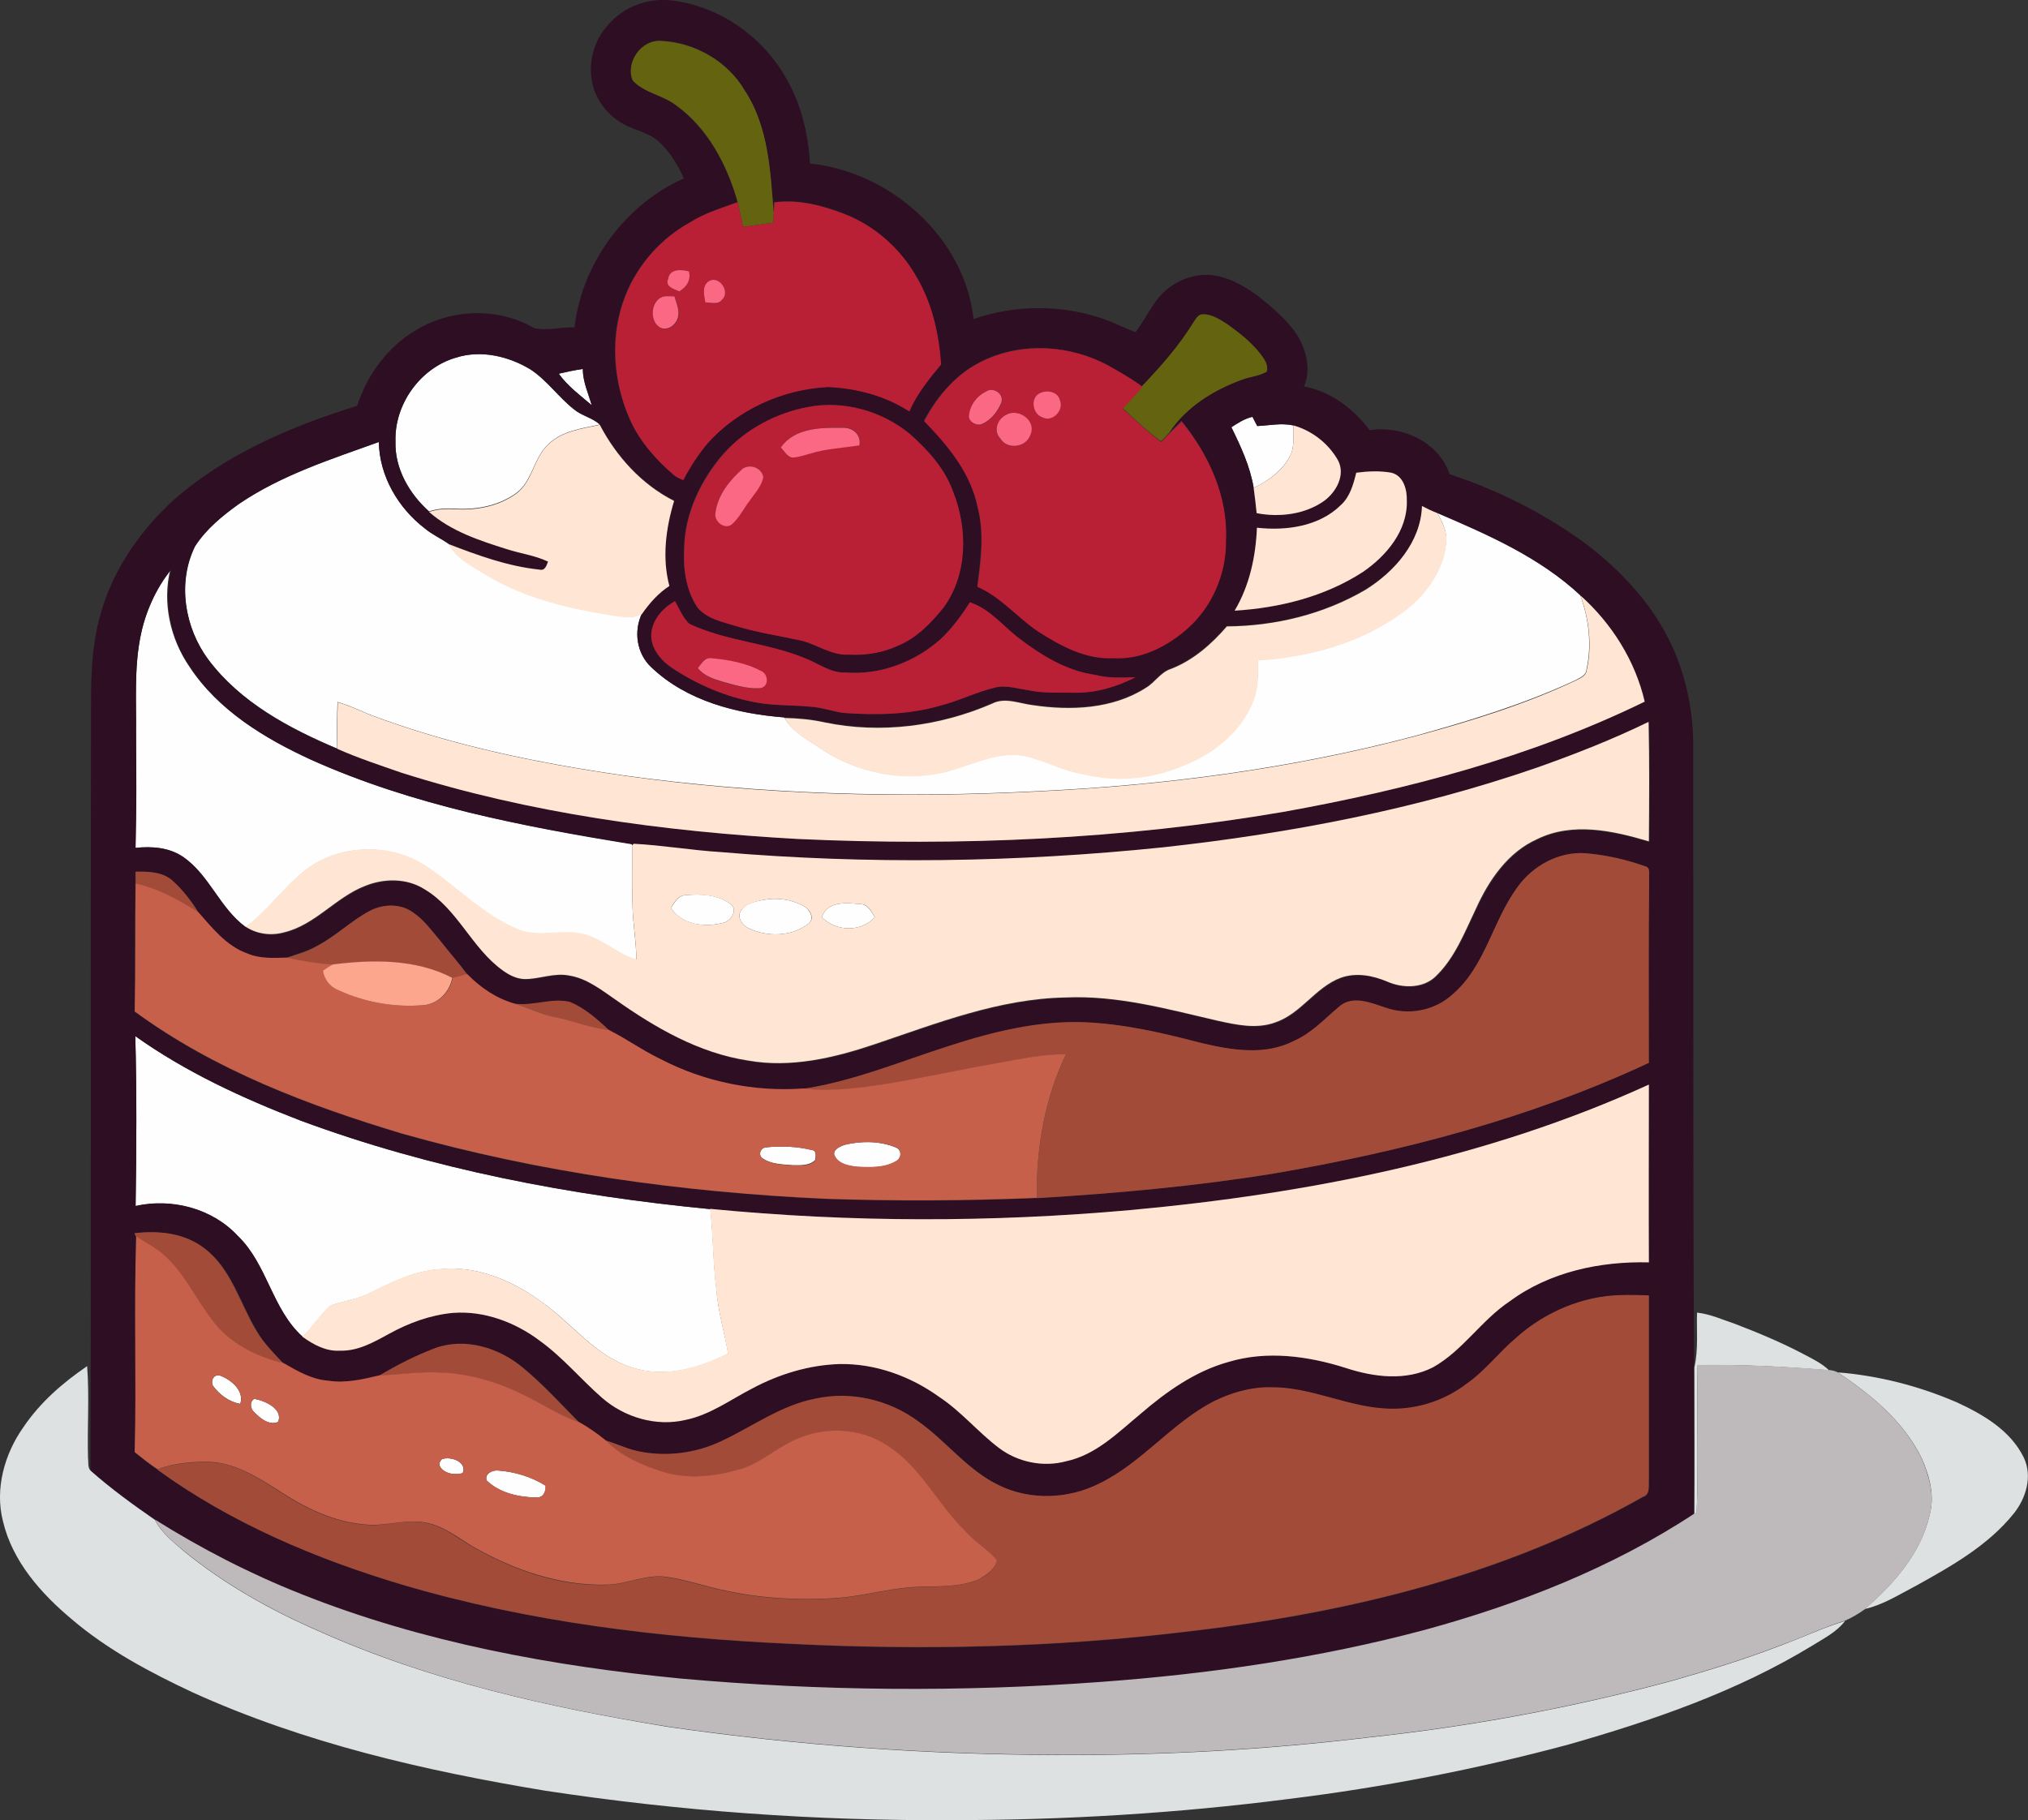
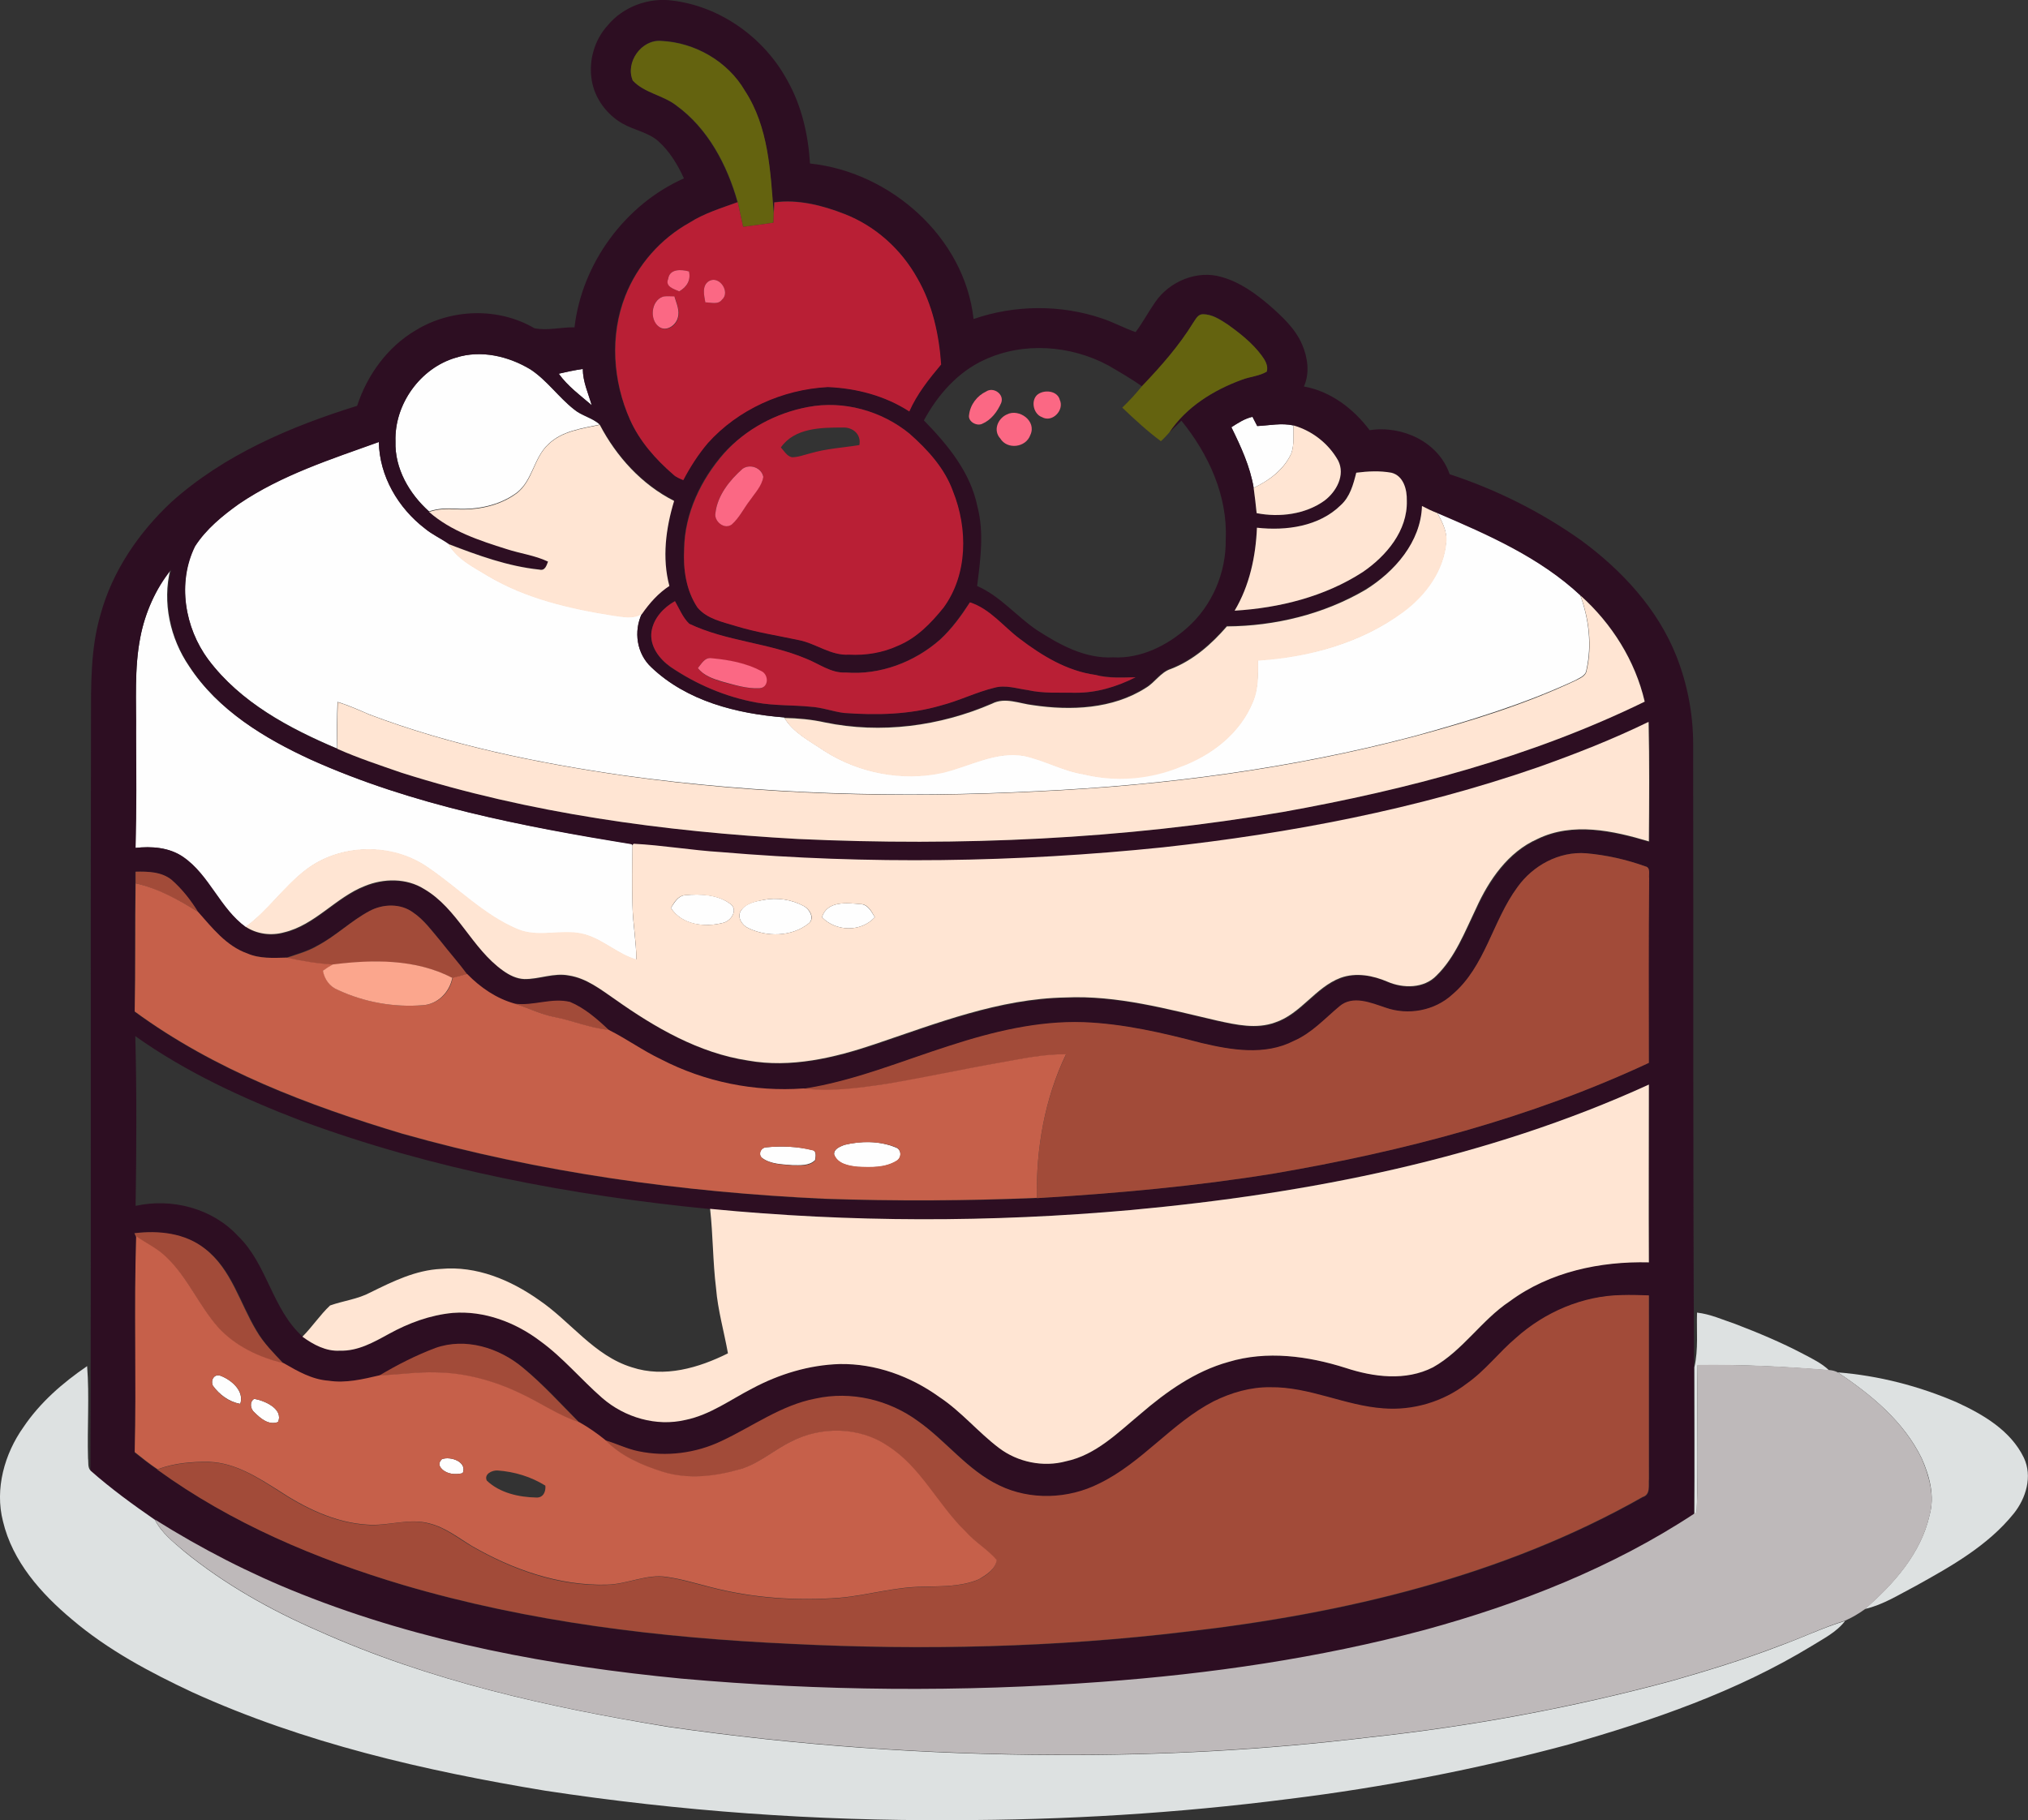
<svg xmlns="http://www.w3.org/2000/svg" version="1.1" id="Layer_1" x="0px" y="0px" viewBox="0 0 682 612.2" enable-background="new 0 0 682 612.2" xml:space="preserve">
  <rect x="0" y="0" width="682" height="612.2" fill="#333333" stroke="none" />
  <path fill="#FEFEFE" d="M153.3,120.3c8.4-2.7,17.7-0.5,25.1,4c5.6,3.7,9.4,9.3,14.6,13.4c2.6,2.2,6.1,2.8,8.7,5.1  c-6,1.3-12.7,2.1-17.3,6.6c-4.9,4.5-5.3,12.2-10.6,16.3c-5.8,4.3-13.3,5.8-20.4,5.4c-3.1-0.2-6.2-0.1-9.1,0.9  c-6.6-5.9-11.6-14.4-11.3-23.6C132.6,136,141.3,123.8,153.3,120.3z" />
  <path fill="#FEFEFE" d="M187.9,125.7c2.7-0.7,5.4-1.2,8.1-1.6c0,4.3,1.9,8.2,3,12.2C195.2,133,190.9,129.9,187.9,125.7z" />
  <path fill="#FEFEFE" d="M414.1,143.7c2.2-1.4,4.5-3,7.1-3.5c0.4,0.8,1.2,2.3,1.6,3.1c4.1-0.2,8.2-1.1,12.2-0.2  c-0.1,3.1,0.3,6.3-0.7,9.3c-2.4,5.4-7.4,9.2-12.7,11.7C420.4,156.9,417.3,150.2,414.1,143.7z" />
  <path fill="#FEFEFE" d="M80.4,169.4c14.3-9.7,30.9-15,47-20.8c0.2,11.5,6.5,22.2,15.5,29.1c2.4,2,5.3,3.3,7.9,5.1  c2.9,5.2,8.5,7.8,13.3,10.8c12.8,7.6,27.5,11,42.1,13.3c3.2,0.4,6.8,1.3,9.7-0.6c-2.9,6-1.8,13.6,3.2,18.2  c11.9,11.3,28.6,15.6,44.6,16.8c3.1,5.2,8.7,7.9,13.5,11.2c11.6,7.4,26.1,10.2,39.6,7.3c9.1-2.1,17.9-7.3,27.5-5.7  c6.9,1.4,13.1,5.1,20.1,6.2c10.7,2.6,22.2,1.6,32.4-2.5c10.5-3.8,20.1-11.2,24.4-21.7c1.9-4.4,1.8-9.3,1.8-14.1  c17.3-1.1,34.8-5.8,48.8-16.3c7.5-5.6,13.7-13.9,14.5-23.5c0.4-3.6-1.4-6.8-3-9.8c17,7.2,34.4,14.9,48.1,27.7c2.9,8,4,16.8,2.1,25.2  c-0.2,2-2.2,2.6-3.7,3.5c-17.4,8.1-35.8,13.7-54.2,18.8c-41.3,10.9-83.8,16.5-126.4,18.5c-46.5,2.4-93.4,1.1-139.5-5.3  c-29-4.2-58-10.1-85.5-20.5c-3.5-1.5-7-3.1-10.7-4.2c-0.2,5.2-0.2,10.5-0.1,15.7c-16.2-6.9-32.6-15.6-43.4-30  c-7.9-10.7-10.5-25.9-4.5-38.1C69.3,177.9,74.8,173.4,80.4,169.4z" />
  <path fill="#FEFEFE" d="M47.2,214.3c1.6-8.3,5.2-16.1,10.1-22.9c-2.8,11.2-0.1,23.3,6.3,32.7c9.6,14.7,25.2,24.1,40.8,31.3  c34.1,15.4,71.2,22.5,107.9,28.4l0.4,0.6c-0.1,6.7-0.2,13.4,0,20.1c0.1,6.2,1.3,12.2,1.3,18.4c-6.1-1.8-10.8-6.4-16.8-8.3  c-7.5-2.4-15.7,1.2-23.1-1.9c-11.4-4.7-20.1-13.9-30.2-20.8c-12-8.4-29.6-8.2-41.2,0.9c-7.3,5.7-12.6,13.6-20.1,19.1  c-8.8-6.3-12.3-17.5-21.2-23.7c-4.6-3.2-10.5-3.6-16-3c0.4-12.9,0.2-25.8,0.2-38.7C45.9,235.8,45.1,224.9,47.2,214.3z" />
  <path fill="#FEFEFE" d="M225.6,305.4c1.2-1.8,2.4-4.1,4.8-4.3c5.1-0.5,11-0.3,15.3,3c2.6,2,0.1,5.7-2.5,6.3  C237,312,229.4,311.2,225.6,305.4z" />
  <path fill="#FEFEFE" d="M256.7,302.7c4.5-0.9,9.4-0.2,13.5,2c2.1,1.1,4,4.4,1.5,6.1c-5.6,4.3-13.8,4.4-20,1.4  c-2.1-0.9-3.9-3.6-2.6-5.8C250.7,303.8,253.9,303.2,256.7,302.7z" />
  <path fill="#FEFEFE" d="M276.4,308.5c1.8-5.6,8.4-4.8,13-4.4c2.5,0.1,3.7,2.6,4.8,4.4C289.6,313.6,281.1,313.4,276.4,308.5z" />
-   <path fill="#FEFEFE" d="M45.5,348.5c17,12.1,36.1,20.9,55.5,28.4c44.3,16.4,91,25.3,137.9,29.8c1,8.9,0.9,17.9,2,26.7  c0.5,7.4,2.7,14.6,4,21.9c-9.9,5-21.4,8.3-32.3,4.7c-12.7-3.9-20.5-15.4-31.2-22.6c-9.5-6.8-21.1-11.7-33-10.5  c-8.5,0.4-16.2,4.2-23.7,7.9c-4.3,2.3-9.1,2.7-13.6,4.4c-3.4,3.2-6,7.2-9.3,10.5c-10.3-9.2-11.9-24.4-21.8-33.9  c-8.6-9.3-22.2-12.8-34.4-10.1C45.9,386.6,46,367.5,45.5,348.5z" />
  <path fill="#FEFEFE" d="M283.9,385.1c5.6-1.4,11.8-1.4,17.2,0.8c2.1,0.6,2.3,3.5,0.4,4.6c-3.9,2.4-8.7,2.2-13.1,2  c-3-0.3-6.8-1-7.9-4.2C280.4,386.4,282.5,385.7,283.9,385.1z" />
  <path fill="#FEFEFE" d="M257.7,385.9c5.1-0.5,10.4-0.3,15.4,0.9c1.6,0.2,1.2,2.3,1,3.4c-2,2-5.1,1.7-7.7,1.7  c-3.4-0.3-7.2-0.3-10.1-2.4C254.8,388.3,255.8,386,257.7,385.9z" />
  <path fill="#FEFEFE" d="M71.6,466.1c-0.9-1.9,0.5-4.2,2.7-3.3c3.6,1.4,7.9,5.1,6.5,9.4C77,471.5,73.8,469.1,71.6,466.1z" />
  <path fill="#FEFEFE" d="M85.5,470.5c3.5,0.6,9.9,3.4,8,7.8c-3.1,1.2-5.9-1.2-7.9-3.2C84.2,474,83.8,471.5,85.5,470.5z" />
  <path fill="#FEFEFE" d="M148.6,490.8c2.9-1.1,8.6,0.9,7,4.7c-2.4,0.6-5.2,0.4-7-1.4C147.5,493,147.5,491.9,148.6,490.8z" />
-   <path fill="#FEFEFE" d="M163.7,498c-0.9-2.2,1.9-3.6,3.7-3.4c5.6,0.4,11.3,2.1,16.1,5.1c0.1,2-0.7,4-3,4  C174.5,503.6,168,502.2,163.7,498z" />
  <g>
    <g>
      <path fill="#2D0E22" d="M204.4,8.5c5.2-6.3,13.8-9.4,21.8-8.3c16.2,2,30.9,12.6,38.6,26.9c4.8,8.5,7,18.2,7.6,27.9    c27,2.8,52,24.8,55,52.3c13.9-4.8,29.3-4.9,43.2-0.2c3.9,1.3,7.5,3.3,11.3,4.6c2.4-3.2,4.3-6.8,6.6-10.1c4.8-7,14.2-10.9,22.4-8.4    c6.1,1.7,11.3,5.5,16,9.5c4.3,3.8,8.7,7.8,11,13.2c1.9,4.4,2.6,9.6,0.6,14.1c9,1.6,16.7,7.5,22.1,14.7    c10.9-1.7,23.2,3.9,26.9,14.8c15.8,5.2,30.8,12.7,44.3,22.3c13.6,10,25.7,23,32,39c3.7,9.4,5.6,19.5,5.6,29.6    c0.1,69.8-0.1,139.6,0.3,209.4c0,16.5,0.1,33,0,49.5c-27.6,18.2-58.8,30.3-90.6,39.1c-35.5,9.6-72.1,14.9-108.8,17.5    c-47,3.5-94.4,3-141.3-1.1c-43.5-4.2-86.9-12.3-127.7-28.4c-17.2-6.9-33.6-15.3-49.3-25.1c-7.5-5.2-14.8-10.5-21.6-16.5    c0.3-84.1,0-168.2,0.2-252.2c0-12-0.2-24.3,3.2-35.9c4-14.6,12.8-27.5,23.8-37.8c17.7-15.9,40-25.4,62.5-32.4    c3.4-10.4,10.2-19.8,19.7-25.4c11.9-7.3,27.8-7.8,39.9-0.7c4.4,0.9,9-0.4,13.5-0.3c2.5-21.5,17-41.3,36.8-50.1    c-2.1-4.6-4.8-9.1-8.6-12.5c-3.4-3-8.1-3.7-12-5.9C204,38.5,200,33.1,199,27C197.9,20.4,199.9,13.4,204.4,8.5z M212.8,27.1    c3.9,4.2,10.2,4.9,14.6,8.4c10.7,7.8,17.1,20.1,20.6,32.5c-5.5,2-11.2,3.7-16.2,6.9c-9.7,5.4-17.5,14.2-21.6,24.6    c-5.3,13.3-4.2,28.6,1.6,41.6c3.2,7.2,8.6,13.3,14.5,18.4c1,0.9,2.2,1.4,3.4,1.9c2.3-4.4,5-8.6,8.2-12.4    c10.2-11.4,25.2-18.1,40.4-18.9c9.6,0.4,19.3,2.9,27.4,8.2c2.6-5.9,6.6-10.9,10.7-15.8c-0.7-10-2.9-20.2-8-29    c-5.4-9.7-14.1-17.5-24.5-21.6c-7.4-2.9-15.6-5-23.6-3.9c-0.1,0.9-0.2,2.8-0.2,3.7c-1-14.1-1.7-29.1-9.7-41.3    c-5.7-9.8-16.7-16.2-28.1-16.7C215.7,13.2,210.2,21,212.8,27.1z M401.3,108.5c-4.8,7.9-10.9,14.8-17.2,21.5    c-3.6-2.6-7.5-4.8-11.4-7.1c-12.7-6.8-28.6-8-41.8-1.8c-8.9,4.1-15.6,11.8-20.2,20.3c8,8.2,15.7,17.5,18,29    c2.3,8.8,1,17.9-0.1,26.7c7.8,3.4,13.2,10.2,20.2,14.9c7.6,4.9,16.1,9.6,25.5,9.1c9.3,0.5,18.1-3.9,24.9-9.9    c8.4-7.4,13.2-18.6,13-29.8c0.7-14.6-5.8-28.7-14.9-39.9c-1.4,1.3-2.7,2.7-4.1,4c5.7-8.6,14.9-14.3,24.5-17.8    c2.7-1.1,5.8-1.2,8.3-2.7c0.6-2-0.6-3.9-1.7-5.4c-3.1-4.2-7.3-7.5-11.5-10.5c-2.5-1.7-5.2-3.5-8.3-3.4    C402.9,105.7,402.1,107.3,401.3,108.5z M153.3,120.3c-12,3.5-20.7,15.7-20.3,28.2c-0.3,9.1,4.6,17.6,11.3,23.6    c7.4,6.5,16.9,9.6,26.1,12.5c4.6,1.5,9.5,2.1,13.9,4.2c-0.5,1.3-1,3.2-2.9,2.7c-10.6-1-20.7-4.8-30.6-8.6    c-2.6-1.8-5.5-3.1-7.9-5.1c-9-6.9-15.3-17.6-15.5-29.1c-16.1,5.8-32.7,11.1-47,20.8c-5.6,4-11.1,8.5-14.8,14.3    c-6,12.2-3.5,27.4,4.5,38.1c10.8,14.4,27.1,23.2,43.4,30c7,3.1,14.3,5.5,21.5,8c43.1,13.7,88.4,19.8,133.4,22.3    c54.5,2.5,109.3,0.1,163.1-9.1c41.8-7.5,83.4-18.4,121.6-37.1c-3.1-13.8-11-26.3-21.6-35.7c-13.7-12.8-31.1-20.4-48.1-27.7    c-1.8-0.7-3.5-1.5-5.2-2.4c-0.3,12.1-9.1,22-19.1,28c-14,8.3-30.4,12.3-46.6,12.3c-5.2,6-11.4,11.4-18.8,14.3    c-3.5,1.1-5.4,4.6-8.5,6.4c-11.1,7.1-25.1,7.7-37.9,5.8c-4.6-0.5-9.4-2.8-13.8-0.5c-17.5,7.7-37.4,10.2-56.2,6.3    c-4.5-1-9.1-1.4-13.6-1.5c-16-1.3-32.7-5.5-44.6-16.8c-5-4.6-6.1-12.1-3.2-18.2c2.5-3.6,5.5-7,9.2-9.4c-2.5-9.4-1.1-19.4,1.6-28.6    c-10.8-5.5-19.4-14.9-25-25.6c-2.6-2.3-6.1-2.9-8.7-5.1c-5.2-4.1-9.1-9.8-14.6-13.4C171,119.8,161.8,117.6,153.3,120.3z     M187.9,125.7c3,4.2,7.2,7.3,11.1,10.6c-1.2-4-3-7.9-3-12.2C193.3,124.5,190.6,125.1,187.9,125.7z M271.7,136.9    c-10.7,2-20.9,7.5-28.3,15.5c-7.8,8.8-13.2,20.2-13.4,32.1c-0.3,6.8,0.7,14.1,4.5,19.8c3.2,3.8,8.4,4.8,12.9,6.2    c6.9,2.1,14,3.2,21.1,4.7c5.8,1.2,10.8,5.3,16.9,4.9c5.7,0.3,11.4-0.6,16.5-3c6.3-2.6,11.1-7.6,15.3-12.8    c8.2-11.2,8.2-26.6,3.2-39.1c-2.8-7.8-8.5-14-14.6-19.4C296.5,138.2,283.7,134.6,271.7,136.9z M414.1,143.7    c3.2,6.5,6.3,13.2,7.5,20.4c0.4,2.8,0.7,5.6,1,8.5c7.7,1.5,16.3,0.5,22.8-4.2c4-3,7.1-8.6,4.6-13.5c-3.2-5.7-8.7-10-15-11.8    c-4.1-0.9-8.1,0-12.2,0.2c-0.4-0.8-1.2-2.3-1.6-3.1C418.6,140.8,416.3,142.3,414.1,143.7z M456.1,159c-1,3.9-2.1,8-5.2,10.9    c-7.4,7.2-18.4,8.7-28.2,7.6c-0.4,9.7-2.5,19.5-7.5,27.9c15.1-0.9,30.4-4.7,43.1-13c7.9-5.4,15-13.9,14.8-24    c0.1-3.7-1.1-8.4-5.2-9.4C464,158.3,460,158.5,456.1,159z M47.2,214.3c-2.1,10.6-1.3,21.5-1.4,32.2c0,12.9,0.2,25.8-0.2,38.7    c5.4-0.6,11.3-0.2,16,3c8.9,6.1,12.4,17.4,21.2,23.7c3.8,2.5,8.5,3.1,12.9,1.9c10.4-2.5,17.3-11.8,27.2-15.6    c6.3-2.6,14-2.7,19.9,1c11.3,6.6,16,20,26.6,27.5c2.1,1.5,4.5,2.7,7.1,2.8c5,0,10-2.2,15-1.2c5.9,0.9,10.7,4.8,15.5,8    c13.4,9.5,28.2,18,44.7,20.6c14.4,2.5,29-0.9,42.7-5.5c20.8-7,41.8-15.3,64.1-15.7c17.4-0.8,34.3,3.9,51.1,7.8    c6.3,1.4,13.1,2.9,19.4,0.6c8.7-2.9,13.5-11.8,22-15c5.2-2,10.9-0.9,15.8,1.3c5.3,2.3,12.3,2.3,16.5-2.1    c6.3-6.3,9.5-14.8,13.3-22.6c4.4-9.5,10.7-18.9,20.6-23.3c11.8-5.8,25.4-2.7,37.5,0.8c0.1-13.4,0.2-26.8-0.1-40.2    c-12.1,5.9-24.6,10.8-37.3,15.3c-40.7,14.1-83.2,22.2-125.9,27.1c-49.4,5.1-99.2,5.8-148.7,1.6c-9.8-0.7-19.6-2.3-29.3-2.8    l-0.4,0.4l-0.4-0.6c-36.7-6-73.8-13.1-107.9-28.4c-15.7-7.2-31.2-16.6-40.8-31.3c-6.5-9.4-9.1-21.5-6.3-32.7    C52.3,198.2,48.8,206,47.2,214.3z M219.1,212.4c-0.7,4.9,2.6,9.2,6.3,11.9c8.7,5.9,18.6,10.1,28.9,12c6,1.1,12.1,0.8,18.1,1.4    c3.8,0.2,7.5,1.6,11.3,2.1c10.9,0.8,22,0.6,32.6-2.5c6.2-1.6,11.9-4.5,18.1-6c3.7-1,7.4,0.3,11.1,0.8c5.2,1.1,10.6,0.8,15.9,0.9    c7.1,0.2,14.1-2,20.4-5.2c-4.5,0-9.1,0.3-13.5-0.8c-9.5-1.3-17.9-6.4-25.4-12.1c-5.6-4.1-10-10.1-16.8-12.3    c-2.9,4.5-6.1,8.9-10,12.5c-8.6,7.6-20.2,12-31.7,11.1c-5,0.3-9.1-3-13.5-4.7c-12.6-5.3-26.8-5.8-39.2-11.7    c-2.1-2.1-3.3-5.1-4.8-7.6C223.1,204.4,219.8,208,219.1,212.4z M510.3,298.4c-8.4,11.4-10.8,26.6-21.8,36.2    c-6,5.4-14.8,7.1-22.5,4.4c-4.9-1.5-11-4.2-15.5-0.4c-5,4.1-9.4,9-15.3,11.6c-9.7,5-21,3.1-31.1,0.7c-13-3.4-26.2-6.5-39.7-7    c-15.3-0.5-30.4,3.2-44.9,7.9c-16.3,5.1-32.2,11.9-49.2,14.5c-16.5,1.2-33.2-2.3-47.9-9.8c-6.1-2.9-11.6-6.9-17.6-9.9    c-3.9-3.7-8.1-7.3-13.1-9.5c-6.1-1.4-12.3,1.5-18.5,0.6c-6.2-1.7-11.7-5.4-16.1-10c-2.9-3.8-6-7.3-8.9-11.1    c-2.8-3.4-5.5-7.2-9.3-9.7c-4.2-3-10.1-2.9-14.6-0.5c-6.3,3.3-11.3,8.4-17.6,11.6c-3.3,1.9-7,2.9-10.5,4.1    c-4.4,0.1-8.9,0.4-13.1-1.4c-7.1-2.5-11.8-8.6-16.6-14c-2.4-3.9-5.3-7.6-8.8-10.7c-3.3-2.8-8-2.9-12.2-2.8c0,1.3,0,2.6,0,3.9    c-0.2,14.4,0,28.8-0.2,43.2c26.8,19.7,58.3,31.6,90,41.1c46.2,13.1,94.1,19.6,142.1,21.9c23.8,0.8,47.5,0.7,71.3-0.3    c26.7-1.6,53.4-4,79.8-8.3c43.2-7.4,86.1-18.6,126-37.2c-0.1-20.7-0.2-41.4,0.1-62.1c-0.2-1.3,0.6-3.6-1.3-4    c-6.4-2.3-13.1-3.8-19.9-4.4C524.3,286.3,515.5,291.2,510.3,298.4z M45.5,348.5c0.5,19,0.4,38.1,0.1,57.1    c12.2-2.7,25.8,0.8,34.4,10.1c9.9,9.5,11.5,24.7,21.8,33.9c3.6,2.7,7.9,4.9,12.6,4.7c6,0.2,11.3-2.8,16.4-5.6    c6.6-3.7,14-6.4,21.6-7.1c10.6-0.9,21.1,3.1,29.4,9.5c7.7,5.6,13.7,13,20.8,19.1c7.5,6.6,18.2,9.7,28,7.4    c8.3-1.7,15.1-6.8,22.5-10.6c9-4.9,19.1-7.9,29.4-8.2c12-0.2,23.8,4.1,33.5,11.1c7.3,4.9,12.9,11.8,20,17.1    c6.4,4.8,14.9,6.6,22.6,4.5c10-2.1,17.4-9.6,25-15.9c8.8-7.5,18.4-14.4,29.6-17.5c12.9-3.9,26.7-2,39.4,2c9.5,3,20.3,4.5,29.4-0.2    c10.1-5.6,16.3-15.8,25.8-22.2c13.4-10,30.4-13.6,46.8-13.1c-0.1-19.9,0-39.9,0-59.8c-54.7,25-114.6,36.6-174.2,42.2    c-47,4.2-94.4,4.2-141.4-0.3c-46.9-4.6-93.7-13.4-137.9-29.8C81.6,369.4,62.5,360.6,45.5,348.5z M45.2,414.8    c0.1,0.2,0.4,0.7,0.6,1c-0.8,24.2,0.2,48.5-0.5,72.8c2.5,2,5.1,4,7.7,5.8c24.8,18,53.4,30,82.7,38.8    c42.4,12.5,86.5,17.8,130.6,19.8c44.2,2.2,88.7,1.2,132.7-4.1c53.2-6.1,106.6-18.7,153.5-45.3c2.7-0.8,1.9-3.9,2.1-6.1    c-0.1-20.6,0-41.2,0-61.7c-3-0.1-6-0.2-9.1-0.1c-13.1,0.1-25.9,5.7-35.6,14.4c-5.8,4.9-10.3,11-16.4,15.5c-7.9,6.1-18.1,9-28,8.3    c-12.9-0.9-24.9-7.3-38-7.1c-6.6-0.1-13.1,1.8-19,4.7c-14.3,7.3-24.2,20.8-38.6,27.7c-10.4,5.2-23.1,5.7-33.6,0.6    c-10.7-5.1-17.8-14.9-27.3-21.6c-9.8-7.2-22.5-10.2-34.4-7.6c-11.6,2.2-21.2,9.5-31.7,14.3c-8.7,4.1-18.6,5.4-28,3.4    c-3.9-0.8-7.4-2.7-11.2-3.7c-2.7-2.2-5.6-4.1-8.6-5.9c-6.2-6.3-12.2-12.9-19-18.5c-8-6.7-19.3-10.2-29.4-6.6    c-6.6,2.5-12.9,5.7-18.9,9.3c-5.6,1.3-11.3,2.6-17.1,1.8c-5.5-0.4-10.3-3.3-15.1-5.9c-3.3-3.4-6.7-6.8-9.1-11    c-5.6-9.2-8.4-20.7-17.3-27.6C62.2,414.8,53.4,413.9,45.2,414.8z" />
    </g>
  </g>
  <g>
    <path fill="#64630F" d="M212.8,27.1c-2.6-6.1,2.9-13.9,9.6-13.3c11.3,0.5,22.4,6.9,28.1,16.7c8,12.2,8.6,27.2,9.7,41.3   c0,1-0.1,2.1-0.1,3.1c-3.4,0.5-6.8,1-10.2,1.4c-0.6-2.8-1.2-5.5-1.8-8.3c-3.5-12.5-10-24.8-20.6-32.5C223,32,216.7,31.3,212.8,27.1   z" />
    <path fill="#64630F" d="M401.3,108.5c0.8-1.1,1.5-2.8,3.2-2.8c3.1,0,5.8,1.8,8.3,3.4c4.2,3,8.4,6.3,11.5,10.5   c1.1,1.5,2.3,3.4,1.7,5.4c-2.5,1.5-5.6,1.7-8.3,2.7c-9.6,3.5-18.8,9.2-24.5,17.8c-0.9,1-1.8,2-2.8,2.9c-4.6-3.4-8.8-7.3-13-11.3   c2.4-2.3,4.6-4.7,6.7-7.3C390.4,123.2,396.5,116.3,401.3,108.5z" />
  </g>
  <g>
    <g>
      <path fill="#B91F35" d="M231.9,74.9c5-3.2,10.7-4.9,16.2-6.9c0.6,2.8,1.2,5.5,1.8,8.3c3.4-0.4,6.8-0.9,10.2-1.4    c0-1,0.1-2.1,0.1-3.1c0.1-0.9,0.2-2.8,0.2-3.7c8-1.1,16.2,1,23.6,3.9c10.4,4,19.1,11.9,24.5,21.6c5.1,8.8,7.3,19,8,29    c-4.1,4.9-8.1,9.9-10.7,15.8c-8.2-5.3-17.8-7.8-27.4-8.2c-15.2,0.8-30.2,7.5-40.4,18.9c-3.2,3.8-5.9,8-8.2,12.4    c-1.2-0.5-2.5-1-3.4-1.9c-5.9-5.1-11.3-11.2-14.5-18.4c-5.8-13-6.8-28.3-1.6-41.6C214.4,89.1,222.2,80.3,231.9,74.9z M224.7,93.8    c-1,2.6,1.9,3.4,3.7,4.2c2.6-1.4,4-3.7,3.3-6.7C229.2,90.6,225.2,90.3,224.7,93.8z M238.5,94.5c-2.6,1.5-1.7,4.8-1.3,7.2    c1.8,0,4.3,0.9,5.6-0.9C245.7,98.3,242,92.6,238.5,94.5z M222.9,99.8c-4.1,1.4-4.5,7.8-1.2,10.2c2.4,1.8,5.6-0.4,6.3-2.9    c0.8-2.5-0.4-5-1.1-7.3C225.5,99.7,224.2,99.6,222.9,99.8z" />
    </g>
    <g>
-       <path fill="#B91F35" d="M331,121.2c13.2-6.2,29.1-5.1,41.8,1.8c3.9,2.2,7.8,4.4,11.4,7.1c-2.1,2.5-4.3,5-6.7,7.3    c4.2,3.9,8.4,7.8,13,11.3c0.9-1,1.9-1.9,2.8-2.9c1.4-1.3,2.7-2.7,4.1-4c9.1,11.2,15.6,25.2,14.9,39.9c0.2,11.2-4.6,22.4-13,29.8    c-6.8,6-15.6,10.5-24.9,9.9c-9.4,0.5-17.9-4.2-25.5-9.1c-6.9-4.7-12.4-11.5-20.2-14.9c1.2-8.8,2.4-17.9,0.1-26.7    c-2.3-11.5-10-20.8-18-29C315.4,132.9,322.1,125.2,331,121.2z M331.6,131.7c-3,1.4-5.3,4.4-5.6,7.8c-0.5,2.3,2.3,4,4.3,3.1    c3.1-1.2,5.2-4.1,6.5-7.1C337.8,132.5,334.1,130,331.6,131.7z M348.7,132.9c-2.1,2-1,6.4,1.7,7.4c3.4,1.9,7.6-2.4,6-5.8    C355.5,131.3,350.9,130.9,348.7,132.9z M338.6,139.4c-3,1.3-4.7,5.4-2.3,8.1c2.4,3.9,8.7,3.1,10.1-1.2    C348.7,141.7,342.7,137.4,338.6,139.4z" />
-     </g>
+       </g>
    <g>
      <path fill="#B91F35" d="M271.7,136.9c12-2.3,24.8,1.3,34.2,9c6.1,5.4,11.8,11.6,14.6,19.4c5,12.5,5,27.9-3.2,39.1    c-4.2,5.2-9,10.2-15.3,12.8c-5.2,2.4-10.9,3.3-16.5,3c-6.1,0.4-11.1-3.8-16.9-4.9c-7-1.5-14.2-2.6-21.1-4.7    c-4.5-1.4-9.7-2.4-12.9-6.2c-3.9-5.8-4.9-13-4.5-19.8c0.2-11.9,5.7-23.3,13.4-32.1C250.8,144.3,261,138.9,271.7,136.9z     M262.6,150.5c1.1,1.2,2,2.9,3.7,3.3c2.1,0,4.1-0.8,6.1-1.3c5.4-1.6,11-1.9,16.6-2.8c0.7-3.6-2.2-6.1-5.7-5.9    C276.1,143.8,267.2,143.9,262.6,150.5z M249.7,157.7c-4.3,3.8-8.4,8.9-9.1,14.7c-0.6,2.8,3,5.9,5.5,3.9c2.6-2.2,4-5.4,6.1-8.1    c1.7-2.5,4-4.9,4.5-7.9C256.1,157.3,252.2,155.9,249.7,157.7z" />
    </g>
    <g>
      <path fill="#B91F35" d="M219.1,212.4c0.7-4.5,4.1-8.1,7.9-10.2c1.5,2.6,2.6,5.5,4.8,7.6c12.4,5.9,26.6,6.4,39.2,11.7    c4.4,1.7,8.5,5,13.5,4.7c11.5,0.9,23.1-3.5,31.7-11.1c3.9-3.6,7.1-8,10-12.5c6.8,2.2,11.2,8.1,16.8,12.3    c7.5,5.7,15.9,10.8,25.4,12.1c4.4,1.2,9,0.9,13.5,0.8c-6.3,3.2-13.3,5.3-20.4,5.2c-5.3-0.1-10.7,0.3-15.9-0.9    c-3.7-0.5-7.4-1.8-11.1-0.8c-6.2,1.5-11.9,4.4-18.1,6c-10.6,3.1-21.7,3.3-32.6,2.5c-3.8-0.5-7.4-1.9-11.3-2.1    c-6-0.6-12.1-0.3-18.1-1.4c-10.4-1.9-20.2-6.1-28.9-12C221.7,221.6,218.4,217.3,219.1,212.4z M234.7,224.7c1.9,2.6,5,3.7,7.9,4.6    c4.2,1.1,8.4,2.4,12.7,2.3c3.2-0.3,3.2-4.6,0.6-5.8c-5.1-2.7-11-3.8-16.7-4.3C237,220.9,235.9,223.3,234.7,224.7z" />
    </g>
  </g>
  <g>
    <path fill="#FB6884" d="M224.7,93.8c0.5-3.5,4.5-3.2,7-2.5c0.7,3-0.8,5.3-3.3,6.7C226.6,97.2,223.6,96.4,224.7,93.8z" />
    <path fill="#FB6884" d="M238.5,94.5c3.5-1.9,7.2,3.8,4.3,6.3c-1.3,1.8-3.8,0.9-5.6,0.9C236.8,99.4,235.9,96,238.5,94.5z" />
    <path fill="#FB6884" d="M222.9,99.8c1.3-0.3,2.6-0.1,3.9-0.1c0.7,2.4,1.9,4.8,1.1,7.3c-0.7,2.5-3.9,4.7-6.3,2.9   C218.4,107.6,218.9,101.2,222.9,99.8z" />
    <path fill="#FB6884" d="M331.6,131.7c2.5-1.7,6.2,0.9,5.1,3.8c-1.3,3-3.4,5.8-6.5,7.1c-1.9,0.8-4.8-0.9-4.3-3.1   C326.3,136.1,328.6,133.1,331.6,131.7z" />
    <path fill="#FB6884" d="M348.7,132.9c2.2-2,6.9-1.6,7.7,1.6c1.6,3.4-2.5,7.8-6,5.8C347.6,139.3,346.6,135,348.7,132.9z" />
    <path fill="#FB6884" d="M338.6,139.4c4.1-2.1,10.1,2.2,7.9,6.9c-1.5,4.3-7.8,5-10.1,1.2C333.9,144.8,335.5,140.8,338.6,139.4z" />
-     <path fill="#FB6884" d="M262.6,150.5c4.6-6.6,13.5-6.7,20.7-6.6c3.4-0.2,6.4,2.3,5.7,5.9c-5.5,0.9-11.2,1.1-16.6,2.8   c-2,0.5-4,1.3-6.1,1.3C264.6,153.4,263.7,151.7,262.6,150.5z" />
    <path fill="#FB6884" d="M249.7,157.7c2.5-1.8,6.4-0.4,7,2.7c-0.5,3.1-2.8,5.4-4.5,7.9c-2.1,2.7-3.5,5.8-6.1,8.1   c-2.5,1.9-6.1-1.1-5.5-3.9C241.3,166.6,245.4,161.5,249.7,157.7z" />
    <path fill="#FB6884" d="M234.7,224.7c1.2-1.4,2.3-3.7,4.6-3.3c5.7,0.5,11.6,1.6,16.7,4.3c2.6,1.2,2.6,5.6-0.6,5.8   c-4.4,0.2-8.6-1.2-12.7-2.3C239.7,228.3,236.6,227.2,234.7,224.7z" />
  </g>
  <g>
    <path fill="#FFE5D3" d="M184.4,149.5c4.6-4.5,11.3-5.3,17.3-6.6c5.6,10.7,14.1,20.1,25,25.6c-2.8,9.2-4.1,19.2-1.6,28.6   c-3.7,2.4-6.7,5.8-9.2,9.4c-2.9,1.9-6.5,1-9.7,0.6c-14.6-2.3-29.3-5.7-42.1-13.3c-4.9-3-10.4-5.6-13.3-10.8   c9.9,3.8,20,7.5,30.6,8.6c1.9,0.5,2.4-1.4,2.9-2.7c-4.4-2.1-9.3-2.7-13.9-4.2c-9.2-2.9-18.7-6-26.1-12.5c2.9-1,6-1.1,9.1-0.9   c7.1,0.4,14.6-1.1,20.4-5.4C179.2,161.7,179.5,154,184.4,149.5z" />
    <path fill="#FFE5D3" d="M435,143.1c6.3,1.8,11.8,6.1,15,11.8c2.5,4.9-0.6,10.5-4.6,13.5c-6.4,4.6-15.1,5.7-22.8,4.2   c-0.3-2.8-0.6-5.7-1-8.5c5.3-2.5,10.3-6.2,12.7-11.7C435.3,149.4,434.9,146.2,435,143.1z" />
    <path fill="#FFE5D3" d="M456.1,159c3.9-0.5,7.9-0.7,11.8,0c4.1,1,5.3,5.7,5.2,9.4c0.3,10.1-6.9,18.6-14.8,24   c-12.8,8.3-28.1,12.1-43.1,13c5-8.4,7.1-18.2,7.5-27.9c9.8,1.1,20.9-0.4,28.2-7.6C454,167.1,455.1,163,456.1,159z" />
    <path fill="#FFE5D3" d="M478.2,170.2c1.7,0.9,3.4,1.7,5.2,2.4c1.6,3,3.4,6.3,3,9.8c-0.8,9.6-6.9,17.9-14.5,23.5   c-14.1,10.4-31.6,15.2-48.8,16.3c0,4.7,0.2,9.6-1.8,14.1c-4.3,10.5-14,17.9-24.4,21.7c-10.2,4.2-21.7,5.1-32.4,2.5   c-7-1.1-13.2-4.7-20.1-6.2c-9.6-1.7-18.4,3.6-27.5,5.7c-13.5,2.9-28,0.1-39.6-7.3c-4.8-3.3-10.4-6-13.5-11.2   c4.6,0.1,9.1,0.5,13.6,1.5c18.8,3.9,38.6,1.3,56.2-6.3c4.4-2.3,9.3,0,13.8,0.5c12.7,1.9,26.8,1.3,37.9-5.8c3.1-1.8,5-5.3,8.5-6.4   c7.5-2.9,13.6-8.3,18.8-14.3c16.2-0.1,32.6-4.1,46.6-12.3C469,192.3,477.8,182.3,478.2,170.2z" />
    <path fill="#FFE5D3" d="M531.5,200.3c10.5,9.4,18.4,21.9,21.6,35.7c-38.3,18.7-79.9,29.6-121.6,37.1   c-53.8,9.2-108.6,11.6-163.1,9.1c-45.1-2.5-90.3-8.6-133.4-22.3c-7.2-2.5-14.5-4.9-21.5-8c-0.1-5.2-0.1-10.5,0.1-15.7   c3.7,1.1,7.2,2.7,10.7,4.2c27.5,10.4,56.5,16.3,85.5,20.5c46.2,6.5,93,7.7,139.5,5.3c42.6-2,85.1-7.6,126.4-18.5   c18.5-5,36.8-10.6,54.2-18.8c1.5-0.8,3.5-1.5,3.7-3.5C535.5,217.1,534.4,208.3,531.5,200.3z" />
    <g>
      <path fill="#FFE5D3" d="M517.1,258.1c12.7-4.5,25.2-9.4,37.3-15.3c0.3,13.4,0.2,26.8,0.1,40.2c-12-3.6-25.6-6.6-37.5-0.8    c-9.9,4.4-16.3,13.8-20.6,23.3c-3.8,7.9-7,16.4-13.3,22.6c-4.2,4.4-11.2,4.4-16.5,2.1c-4.9-2.1-10.6-3.2-15.8-1.3    c-8.5,3.2-13.3,12.1-22,15c-6.3,2.3-13,0.8-19.4-0.6c-16.8-3.9-33.7-8.6-51.1-7.8c-22.3,0.4-43.3,8.7-64.1,15.7    c-13.6,4.6-28.3,8.1-42.7,5.5c-16.5-2.5-31.3-11.1-44.7-20.6c-4.8-3.3-9.6-7.1-15.5-8c-5.1-1-10,1.3-15,1.2    c-2.6-0.1-5-1.3-7.1-2.8c-10.6-7.5-15.3-20.9-26.6-27.5c-5.9-3.7-13.6-3.6-19.9-1c-9.8,3.8-16.7,13.1-27.2,15.6    c-4.3,1.2-9.1,0.6-12.9-1.9c7.5-5.5,12.7-13.4,20.1-19.1c11.7-9,29.2-9.3,41.2-0.9c10.1,6.8,18.8,16,30.2,20.8    c7.4,3.1,15.6-0.5,23.1,1.9c6,1.9,10.7,6.5,16.8,8.3c0-6.2-1.2-12.2-1.3-18.4c-0.2-6.7-0.1-13.4,0-20.1l0.4-0.4    c9.8,0.5,19.5,2.2,29.3,2.8c49.5,4.2,99.3,3.5,148.7-1.6C433.9,280.3,476.4,272.2,517.1,258.1z M225.6,305.4    c3.8,5.7,11.5,6.6,17.6,5c2.6-0.6,5.1-4.3,2.5-6.3c-4.3-3.2-10.2-3.4-15.3-3C227.9,301.3,226.7,303.6,225.6,305.4z M256.7,302.7    c-2.8,0.6-5.9,1.2-7.6,3.7c-1.3,2.2,0.5,4.9,2.6,5.8c6.2,3,14.4,2.9,20-1.4c2.6-1.7,0.7-5-1.5-6.1    C266.1,302.5,261.2,301.8,256.7,302.7z M276.4,308.5c4.7,4.9,13.2,5.1,17.8,0c-1.1-1.9-2.3-4.4-4.8-4.4    C284.8,303.7,278.2,302.9,276.4,308.5z" />
    </g>
    <path fill="#FFE5D3" d="M380.3,407c59.6-5.5,119.5-17.2,174.2-42.2c0,19.9-0.1,39.9,0,59.8c-16.4-0.4-33.4,3.2-46.8,13.1   c-9.5,6.3-15.8,16.6-25.8,22.2c-9.2,4.7-20,3.3-29.4,0.2c-12.6-4-26.5-5.9-39.4-2c-11.2,3.1-20.9,10-29.6,17.5   c-7.6,6.3-15,13.8-25,15.9c-7.7,2.1-16.3,0.3-22.6-4.5c-7-5.3-12.6-12.2-20-17.1c-9.7-7-21.5-11.3-33.5-11.1   c-10.3,0.3-20.4,3.4-29.4,8.2c-7.4,3.8-14.2,8.9-22.5,10.6c-9.8,2.3-20.4-0.8-28-7.4c-7.1-6.2-13.2-13.6-20.8-19.1   c-8.3-6.3-18.8-10.3-29.4-9.5c-7.6,0.7-14.9,3.4-21.6,7.1c-5.1,2.8-10.4,5.8-16.4,5.6c-4.6,0.3-8.9-2-12.6-4.7   c3.3-3.3,5.9-7.3,9.3-10.5c4.5-1.6,9.3-2.1,13.6-4.4c7.5-3.7,15.2-7.5,23.7-7.9c11.9-1.1,23.4,3.7,33,10.5   c10.6,7.2,18.5,18.7,31.2,22.6c10.9,3.6,22.5,0.2,32.3-4.7c-1.3-7.3-3.4-14.5-4-21.9c-1.1-8.9-1-17.8-2-26.7   C285.9,411.2,333.3,411.2,380.3,407z" />
  </g>
  <g>
    <path fill="#A24B39" d="M510.3,298.4c5.2-7.3,14-12.1,23.1-11.4c6.8,0.6,13.5,2.1,19.9,4.4c1.9,0.4,1.1,2.7,1.3,4   c-0.2,20.7-0.1,41.4-0.1,62.1c-39.8,18.6-82.8,29.8-126,37.2c-26.4,4.3-53.1,6.7-79.8,8.3c-0.3-16.6,2.6-33.3,9.8-48.3   c-7.5-0.1-14.9,1.5-22.2,2.8c-12.7,2.2-25.2,5.1-37.9,7.1c-9.3,1.4-18.8,2.9-28.2,1.6c17-2.6,32.9-9.3,49.2-14.5   c14.5-4.7,29.6-8.4,44.9-7.9c13.5,0.5,26.7,3.6,39.7,7c10.1,2.4,21.4,4.3,31.1-0.7c6-2.6,10.4-7.5,15.3-11.6   c4.5-3.9,10.7-1.2,15.5,0.4c7.6,2.7,16.5,1.1,22.5-4.4C499.5,325.1,501.9,309.8,510.3,298.4z" />
    <path fill="#A24B39" d="M45.6,293.2c4.2-0.1,8.8,0,12.2,2.8c3.5,3.1,6.4,6.8,8.8,10.7c-6.6-4-13.4-7.8-21-9.6   C45.6,295.8,45.6,294.5,45.6,293.2z" />
    <path fill="#A24B39" d="M124.3,306.4c4.5-2.4,10.4-2.6,14.6,0.5c3.7,2.5,6.4,6.3,9.3,9.7c2.9,3.7,6.1,7.3,8.9,11.1   c-1.6,0.4-3.3,0.8-4.9,1.3c-12.3-6.4-26.8-6.2-40.2-4.5c-5.3-0.3-10.5-1.2-15.7-2.3c3.6-1.2,7.3-2.2,10.5-4.1   C113,314.8,118.1,309.7,124.3,306.4z" />
    <path fill="#A24B39" d="M173.2,337.6c6.2,0.8,12.3-2.1,18.5-0.6c5,2.1,9.2,5.8,13.1,9.5c-6.2-0.6-12-3.1-18.1-4.3   C182,341.2,177.7,339.2,173.2,337.6z" />
    <path fill="#A24B39" d="M45.2,414.8c8.2-1,17-0.1,23.7,5.2c8.9,6.9,11.7,18.3,17.3,27.6c2.4,4.1,5.8,7.5,9.1,11   c-8.2-1.9-16.2-5.7-22-12c-6.4-7.4-10.1-16.9-17.4-23.6c-3-2.9-6.8-4.7-10.2-7.1C45.6,415.6,45.3,415.1,45.2,414.8z" />
    <path fill="#A24B39" d="M509.8,450c9.7-8.7,22.5-14.2,35.6-14.4c3-0.1,6,0,9.1,0.1c0,20.6,0,41.1,0,61.7c-0.2,2.2,0.6,5.3-2.1,6.1   c-46.9,26.6-100.3,39.2-153.5,45.3c-44,5.3-88.4,6.3-132.7,4.1c-44-2-88.2-7.3-130.6-19.8c-29.3-8.7-57.9-20.8-82.7-38.8   c5.5-2.1,11.6-2.6,17.4-2.5c8.6,0.2,16,5,23.1,9.5c8.9,5.9,19,10.9,29.9,11.6c7,0.6,14-2.4,21-0.4c5.4,1.3,9.7,4.9,14.3,7.6   c13.7,7.9,29.3,13.5,45.3,13c6.9-0.1,13.4-3.7,20.3-2.6c5,0.7,9.7,2.2,14.6,3.4c14.1,3.7,28.9,4.7,43.5,3.6   c9.4-0.8,18.5-3.7,28-3.7c6.3-0.3,12.9,0,18.8-2.5c2.5-1.4,5.6-3.3,6-6.5c-3.1-3.6-7.3-6.1-10.5-9.6c-9.4-9-15-21.6-26.2-28.8   c-9.4-6.5-22.4-6.6-32.5-1.4c-5.8,2.8-10.7,7.4-16.9,9.2c-8.5,2.6-17.7,3.6-26.3,0.9c-7.1-2.2-14.1-5.4-19.3-10.7   c3.8,1.1,7.3,2.9,11.2,3.7c9.4,2,19.4,0.7,28-3.4c10.5-4.9,20.1-12.1,31.7-14.3c11.9-2.6,24.6,0.4,34.4,7.6   c9.5,6.7,16.6,16.5,27.3,21.6c10.5,5.1,23.3,4.6,33.6-0.6c14.5-7,24.4-20.4,38.6-27.7c5.9-2.9,12.4-4.8,19-4.7   c13.1-0.2,25.1,6.2,38,7.1c9.9,0.8,20.1-2.2,28-8.3C499.5,461,504.1,454.8,509.8,450z" />
    <path fill="#A24B39" d="M146.4,453.4c10.1-3.6,21.4-0.1,29.4,6.6c6.8,5.6,12.8,12.3,19,18.5c-7.1-2.3-13.1-6.6-19.8-9.7   c-8.9-4.3-18.7-7-28.6-7.1c-6.3-0.2-12.6,0.8-18.9,1C133.5,459.1,139.8,455.9,146.4,453.4z" />
  </g>
  <g>
    <g>
      <path fill="#C6604A" d="M45.6,297.1c7.6,1.7,14.4,5.5,21,9.6c4.8,5.4,9.5,11.5,16.6,14c4.1,1.8,8.7,1.5,13.1,1.4    c5.2,1.1,10.4,2,15.7,2.3c-1.1,0.7-2.2,1.4-3.3,2.1c0.5,2.9,2.3,5.4,5.1,6.5c8.8,4.1,18.8,5.9,28.5,5.1c5-0.3,9.1-4.4,9.9-9.2    c1.6-0.4,3.3-0.9,4.9-1.3c4.5,4.6,9.9,8.3,16.1,10c4.5,1.5,8.8,3.6,13.4,4.5c6.1,1.2,11.9,3.7,18.1,4.3c6,3,11.5,7,17.6,9.9    c14.7,7.6,31.4,11,47.9,9.8c9.4,1.2,18.9-0.2,28.2-1.6c12.7-2.1,25.3-4.9,37.9-7.1c7.3-1.3,14.7-2.9,22.2-2.8    c-7.2,15-10.1,31.8-9.8,48.3c-23.8,1-47.5,1.1-71.3,0.3c-47.9-2.2-95.8-8.8-142.1-21.9c-31.6-9.5-63.1-21.4-90-41.1    C45.6,325.9,45.4,311.5,45.6,297.1z M283.9,385.1c-1.4,0.6-3.5,1.3-3.4,3.1c1.1,3.2,4.9,3.9,7.9,4.2c4.4,0.2,9.2,0.4,13.1-2    c1.8-1.1,1.7-3.9-0.4-4.6C295.6,383.7,289.4,383.8,283.9,385.1z M257.7,385.9c-1.9,0.1-2.8,2.5-1.3,3.7c2.9,2.1,6.7,2.1,10.1,2.4    c2.6,0,5.7,0.4,7.7-1.7c0.1-1.1,0.6-3.2-1-3.4C268.1,385.6,262.8,385.4,257.7,385.9z" />
    </g>
    <g>
      <path fill="#C6604A" d="M45.8,415.8c3.4,2.4,7.2,4.1,10.2,7.1c7.2,6.8,10.9,16.2,17.4,23.6c5.8,6.3,13.8,10.1,22,12    c4.7,2.7,9.5,5.5,15.1,5.9c5.8,0.9,11.5-0.5,17.1-1.8c6.3-0.2,12.6-1.2,18.9-1c9.9,0.1,19.7,2.8,28.6,7.1    c6.7,3.1,12.7,7.4,19.8,9.7c3,1.7,5.9,3.7,8.6,5.9c5.2,5.4,12.3,8.5,19.3,10.7c8.6,2.7,17.8,1.6,26.3-0.9    c6.3-1.9,11.1-6.4,16.9-9.2c10-5.2,23-5.1,32.5,1.4c11.2,7.1,16.8,19.7,26.2,28.8c3.2,3.6,7.4,6,10.5,9.6c-0.4,3.1-3.5,5-6,6.5    c-5.9,2.5-12.5,2.3-18.8,2.5c-9.5,0-18.6,2.9-28,3.7c-14.6,1.1-29.3,0.1-43.5-3.6c-4.8-1.2-9.6-2.7-14.6-3.4    c-6.9-1.1-13.4,2.5-20.3,2.6c-16,0.4-31.6-5.1-45.3-13c-4.6-2.8-9-6.3-14.3-7.6c-6.9-1.9-14,1-21,0.4c-10.9-0.7-21-5.7-29.9-11.6    c-7-4.4-14.5-9.2-23.1-9.5c-5.9-0.1-11.9,0.4-17.4,2.5c-2.7-1.8-5.2-3.8-7.7-5.8C45.9,464.3,45,440.1,45.8,415.8z M71.6,466.1    c2.2,3.1,5.4,5.5,9.2,6.1c1.5-4.3-2.9-8-6.5-9.4C72.1,461.8,70.7,464.2,71.6,466.1z M85.5,470.5c-1.7,1-1.3,3.5,0.1,4.6    c2,2,4.8,4.4,7.9,3.2C95.4,473.9,89,471.1,85.5,470.5z M148.6,490.8c-1.1,1.1-1.1,2.2,0,3.3c1.8,1.8,4.6,2,7,1.4    C157.3,491.7,151.5,489.7,148.6,490.8z M163.7,498c4.4,4.2,10.9,5.6,16.7,5.7c2.3,0.1,3.2-2,3-4c-4.8-3-10.4-4.7-16.1-5.1    C165.5,494.5,162.7,495.8,163.7,498z" />
    </g>
  </g>
  <g>
    <path fill="#FBA68D" d="M111.9,324.4c13.4-1.7,27.9-1.9,40.2,4.5c-0.9,4.8-4.9,8.9-9.9,9.2c-9.7,0.8-19.7-1-28.5-5.1   c-2.8-1.1-4.6-3.6-5.1-6.5C109.7,325.7,110.8,325,111.9,324.4z" />
  </g>
  <g>
    <path fill="#DDE1E1" d="M570.7,441.5c4.5,0.5,8.6,2.4,12.8,3.8c7.8,3,15.5,6.2,22.9,10.1c3,1.6,6.2,3.1,8.7,5.5   c-14.7-1.2-29.4-2-44.2-1.7c-0.3,16.5,0.3,33.1-0.3,49.6c-0.2,0.2-0.6,0.5-0.8,0.6c0.1-16.5,0-33,0-49.5   C571.2,453.8,570.5,447.6,570.7,441.5z" />
    <path fill="#DDE1E1" d="M7.9,480c5.6-8.3,13.2-14.9,21.4-20.5c0.8,10.3,0,20.6,0.3,31c0.2,1.4-0.2,3.1,0.9,4.2   c6.8,6,14.2,11.4,21.6,16.5c2.2,4.4,6.2,7.5,9.8,10.6c13.6,11.1,29.1,19.8,45.2,26.8c37.4,16.8,77.6,25.7,117.9,32.3   c43.1,6.2,86.7,9.3,130.3,9.4c35.1,0.2,70.3-1.7,105.1-5.9c34.4-3.7,68.4-10,101.8-19c12.2-3.5,24.4-7.2,36.3-11.8   c7.4-2.7,14.5-6.1,22-8.4c-2.9,3.8-7.2,5.9-11.2,8.4c-25.3,15.4-53.5,25.1-81.9,33.2c-30.9,8.3-62.4,14.4-94.1,18.3   c-37.4,4.8-75.2,7.1-112.9,7.1c-45.9,0.3-91.8-3-137.1-9.9c-40.5-6.7-81-16-118.6-33.1c-14.3-6.7-28.4-14.2-40.5-24.5   C13.8,536,4.2,525.2,1,511.7C-1.8,500.8,1.5,489,7.9,480z" />
    <path fill="#DDE1E1" d="M618,461.6c13.8,1.1,27.4,4.6,40.1,10.1c8.9,4.1,18.1,9.5,22.5,18.6c3,6.3,0.7,13.7-3.4,18.8   c-8.7,10.8-21,17.7-32.9,24.3c-5.6,2.9-11,6.4-17.2,7.8c9.7-8.4,18.9-18.7,21.8-31.6c1.8-6.4,0-13.1-2.6-19   C640.3,478.2,629.3,469.1,618,461.6z" />
  </g>
  <g>
    <path fill="#BEB9BA" d="M570.9,459.1c14.8-0.2,29.5,0.5,44.2,1.7c1,0.1,2,0.3,2.9,0.8c11.3,7.5,22.3,16.6,28.3,29.1   c2.5,5.9,4.4,12.6,2.6,19c-2.9,12.9-12.1,23.2-21.8,31.6c-2.1,1.5-4.3,2.8-6.6,3.8c-7.5,2.3-14.6,5.8-22,8.4   c-11.9,4.6-24.1,8.3-36.3,11.8c-33.4,9-67.5,15.3-101.8,19c-34.9,4.2-70,6.1-105.1,5.9c-43.6-0.1-87.1-3.2-130.3-9.4   c-40.3-6.5-80.5-15.5-117.9-32.3c-16.1-7-31.6-15.7-45.2-26.8c-3.7-3.1-7.6-6.2-9.8-10.6c15.6,9.8,32.1,18.3,49.3,25.1   c40.7,16.2,84.2,24.2,127.7,28.4c47,4.2,94.3,4.6,141.3,1.1c36.7-2.7,73.2-8,108.8-17.5c31.8-8.7,63-20.9,90.6-39.1   c0.2-0.1,0.6-0.4,0.8-0.6C571.2,492.2,570.6,475.6,570.9,459.1z" />
  </g>
</svg>